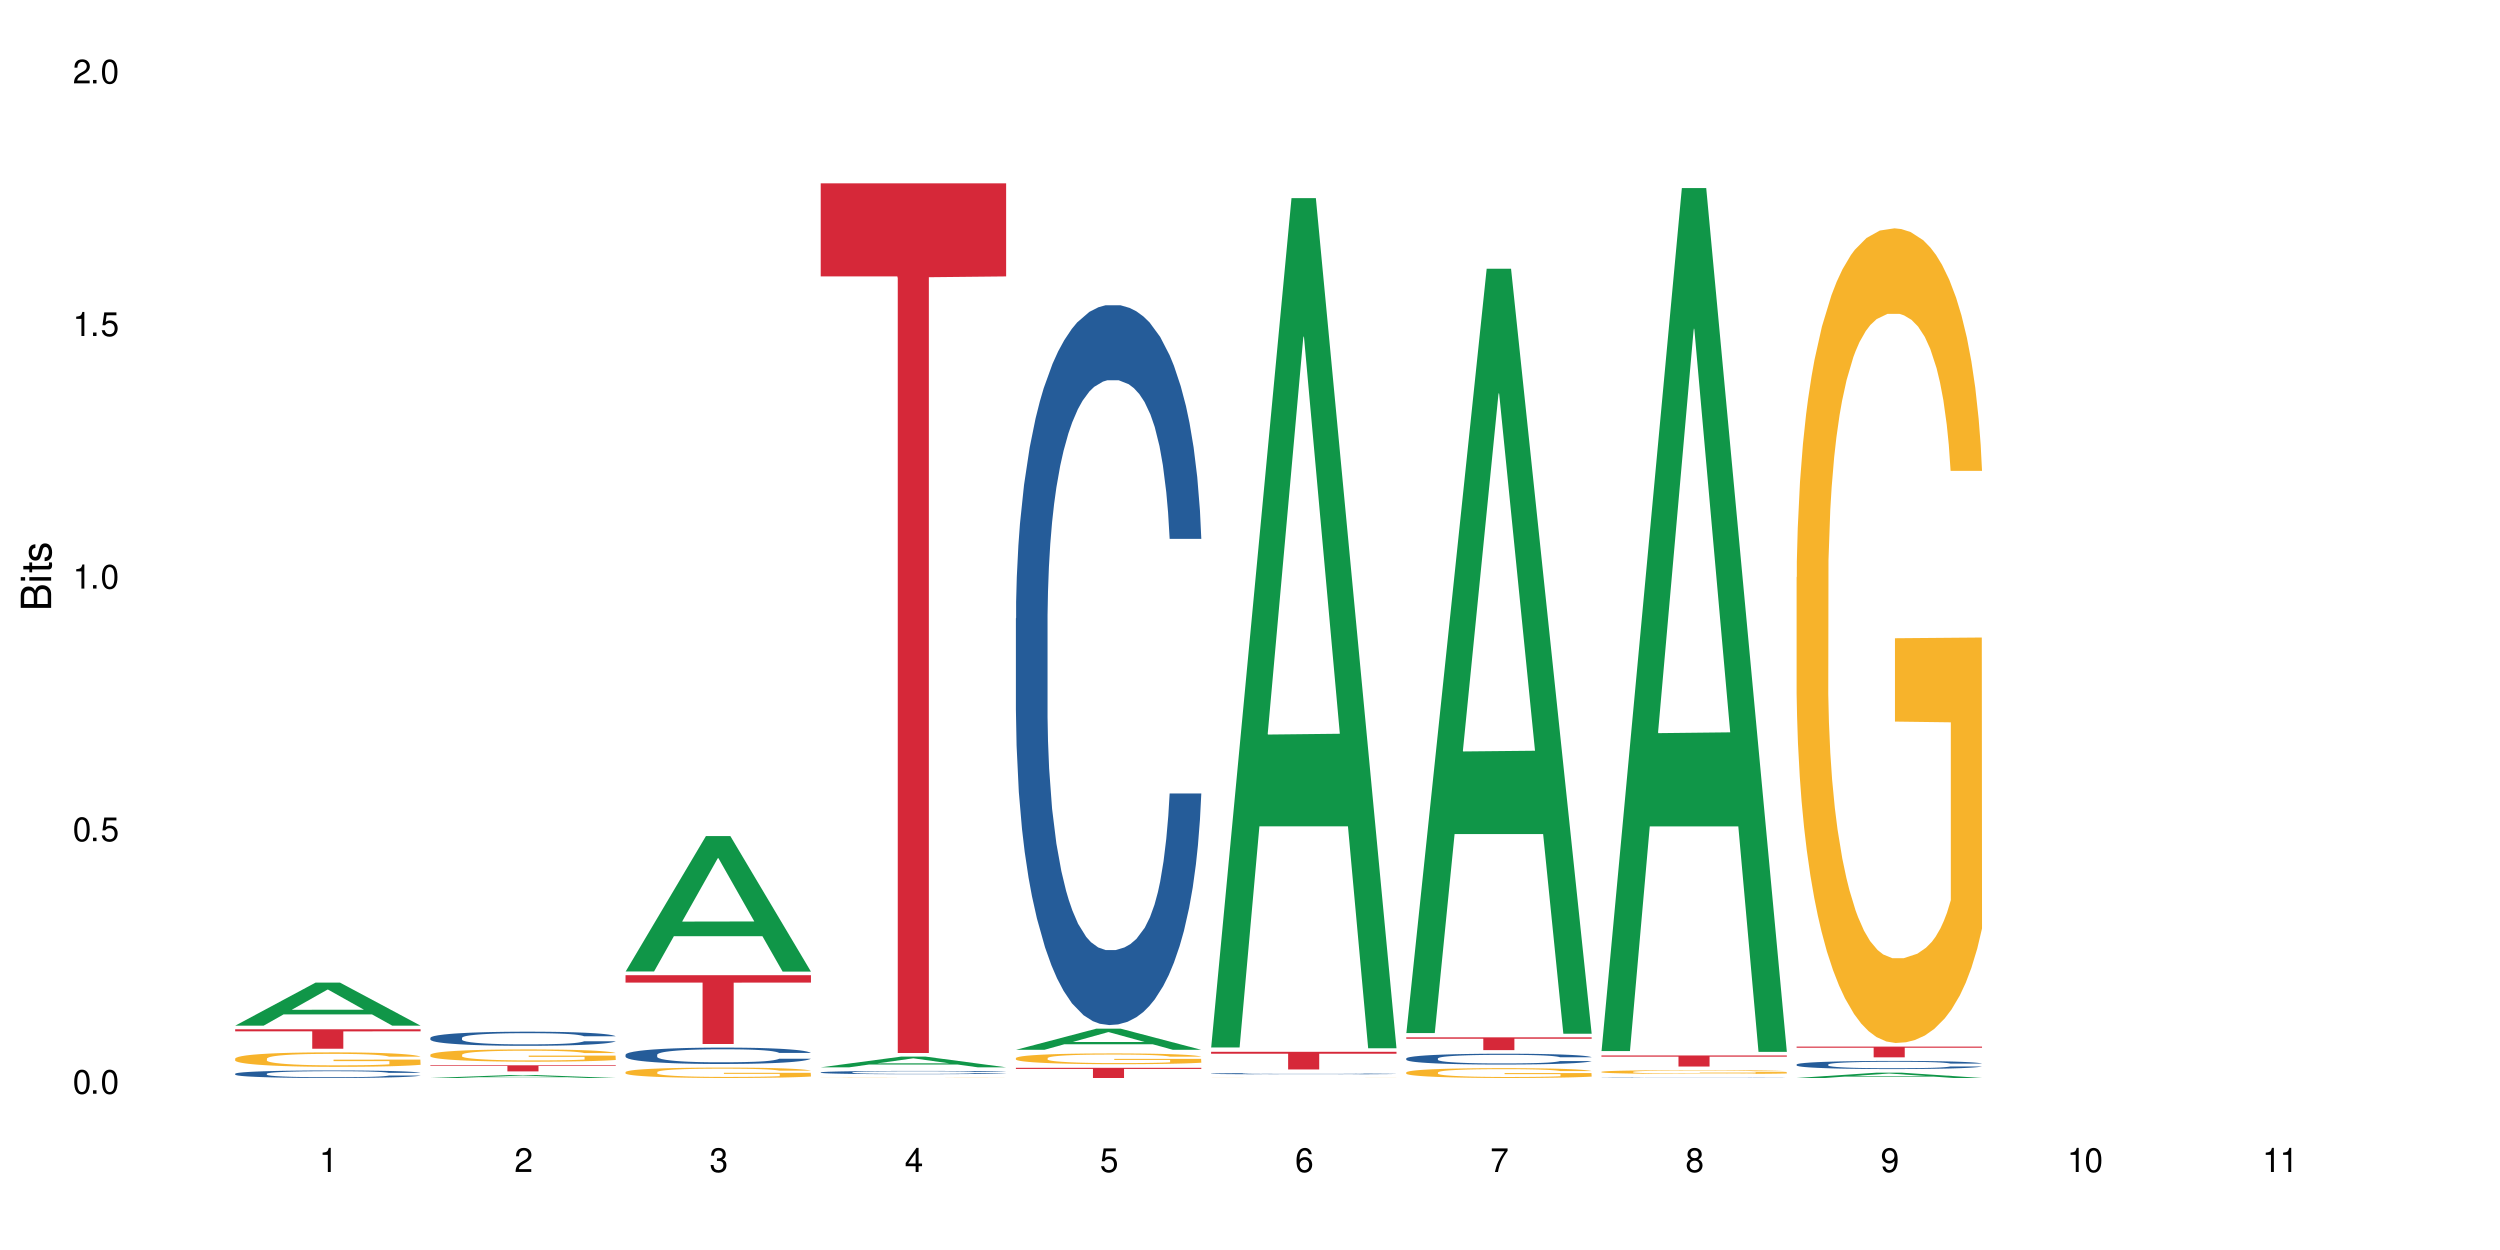
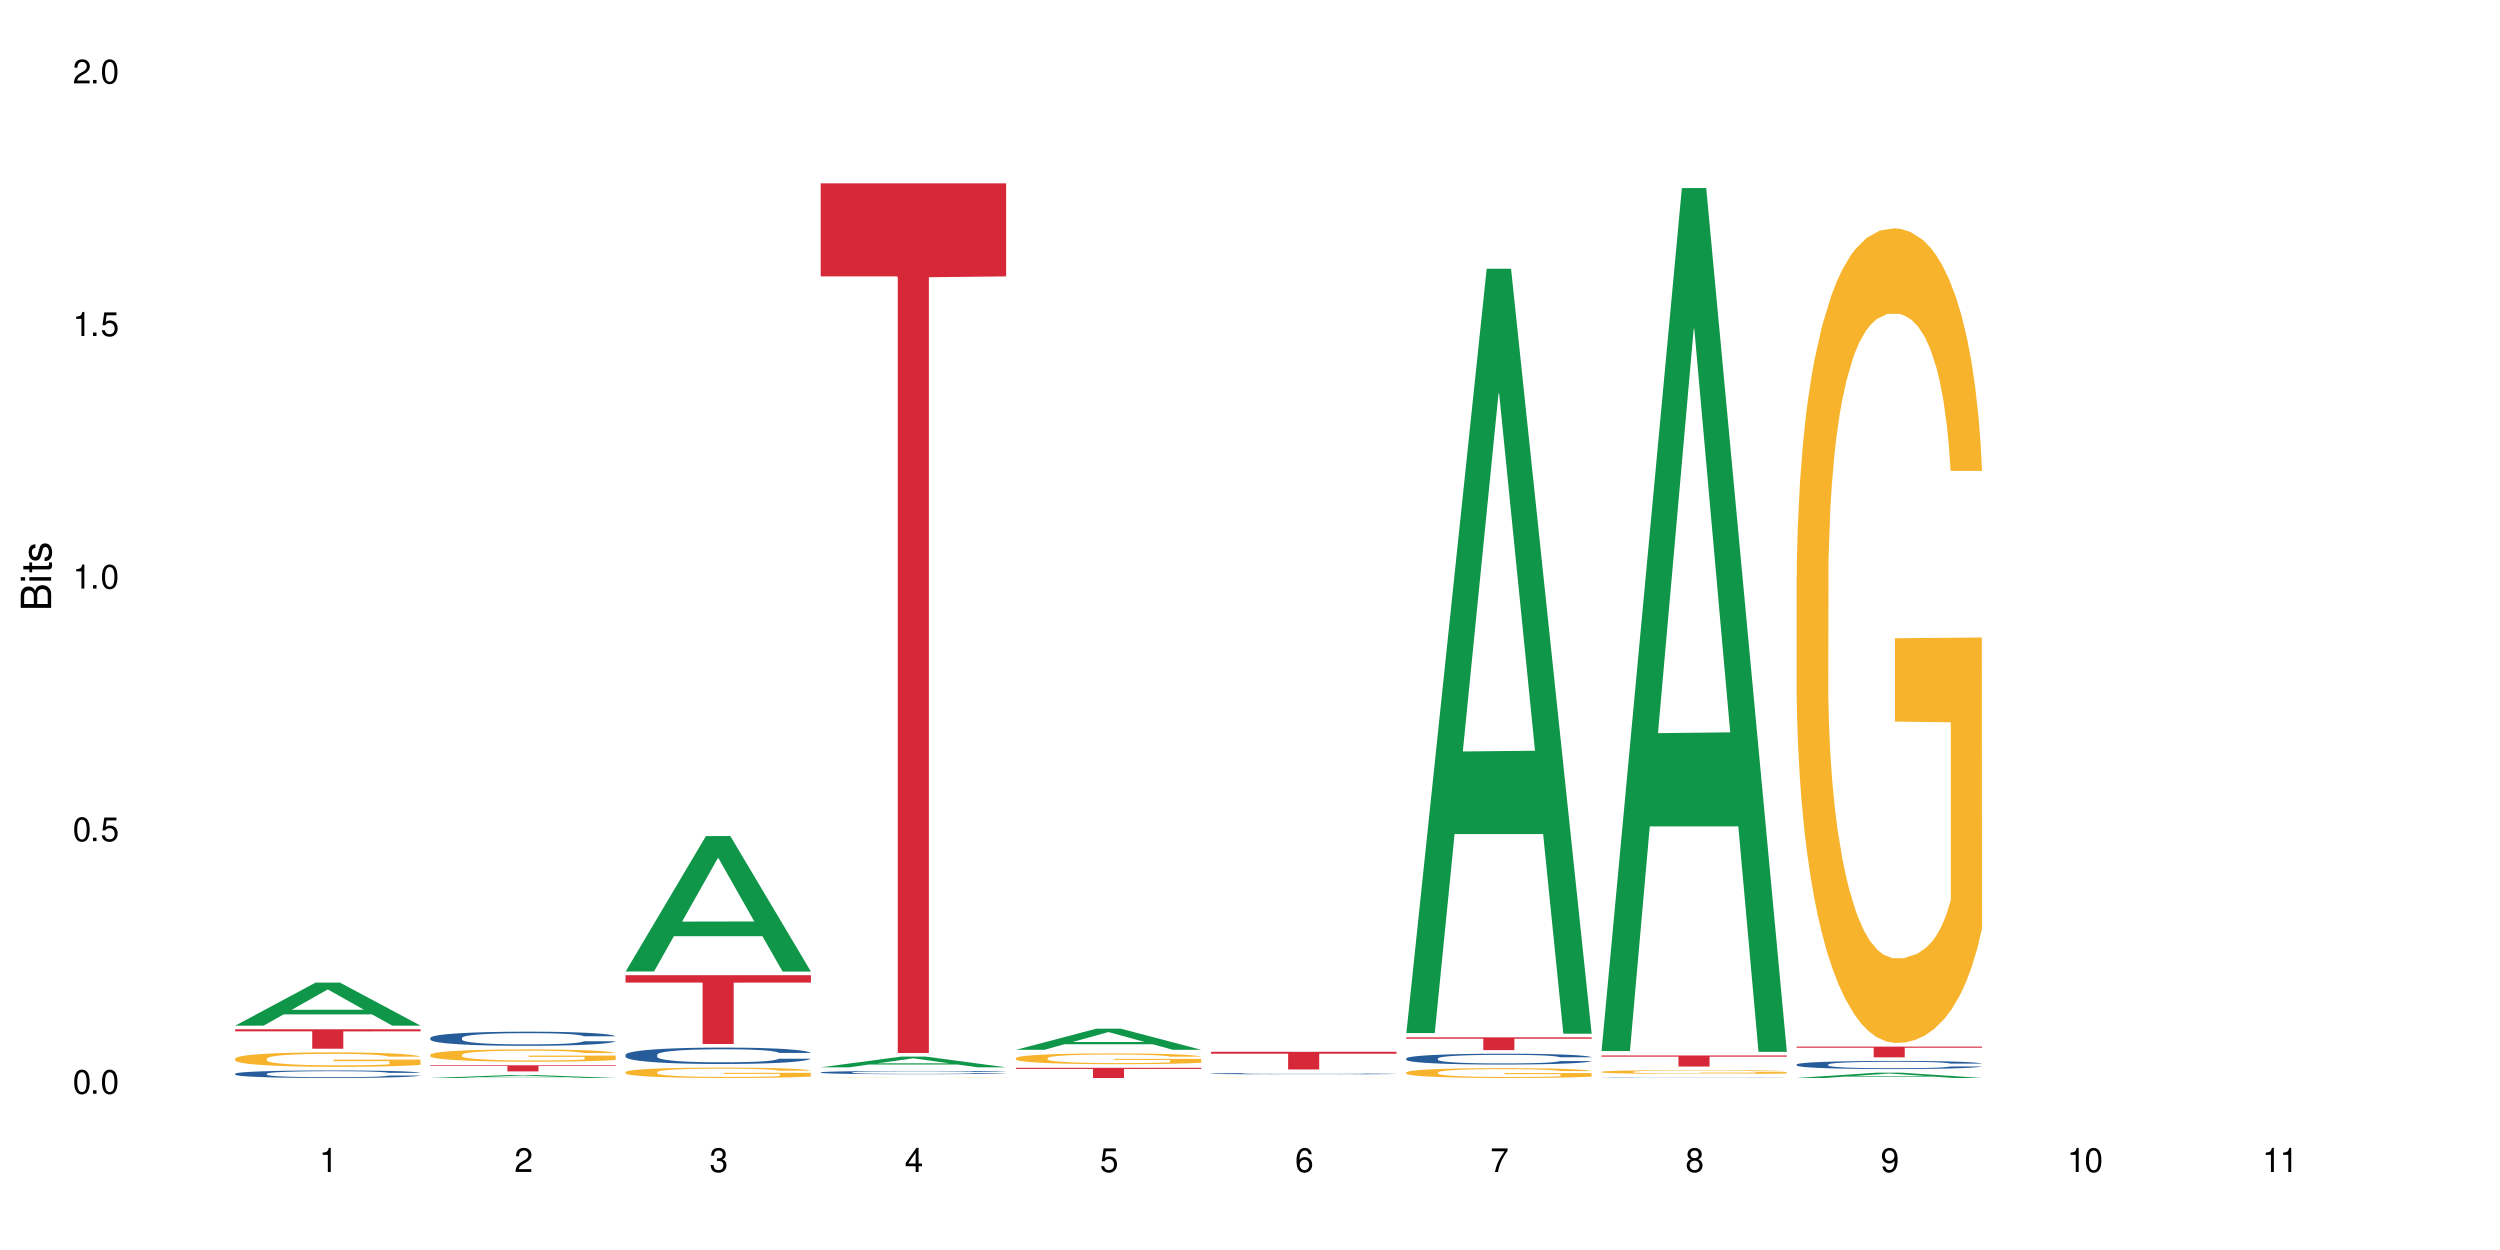
<svg xmlns="http://www.w3.org/2000/svg" xmlns:xlink="http://www.w3.org/1999/xlink" width="720" height="360" viewBox="0 0 720 360">
  <defs>
    <g>
      <g id="glyph-0-0">
</g>
      <g id="glyph-0-1">
        <path d="M 2.641 -6.938 C 2 -6.938 1.422 -6.656 1.078 -6.172 C 0.641 -5.562 0.406 -4.641 0.406 -3.359 C 0.406 -1.016 1.188 0.219 2.641 0.219 C 4.078 0.219 4.859 -1.016 4.859 -3.297 C 4.859 -4.641 4.656 -5.547 4.203 -6.172 C 3.844 -6.656 3.281 -6.938 2.641 -6.938 Z M 2.641 -6.188 C 3.547 -6.188 4 -5.25 4 -3.375 C 4 -1.406 3.562 -0.484 2.625 -0.484 C 1.734 -0.484 1.281 -1.438 1.281 -3.344 C 1.281 -5.25 1.734 -6.188 2.641 -6.188 Z M 2.641 -6.188 " />
      </g>
      <g id="glyph-0-2">
        <path d="M 1.828 -1 L 0.828 -1 L 0.828 0 L 1.828 0 Z M 1.828 -1 " />
      </g>
      <g id="glyph-0-3">
        <path d="M 4.562 -6.797 L 1.062 -6.797 L 0.547 -3.094 L 1.328 -3.094 C 1.719 -3.562 2.047 -3.734 2.578 -3.734 C 3.484 -3.734 4.062 -3.109 4.062 -2.094 C 4.062 -1.125 3.484 -0.531 2.578 -0.531 C 1.828 -0.531 1.375 -0.906 1.188 -1.672 L 0.328 -1.672 C 0.453 -1.109 0.547 -0.844 0.75 -0.594 C 1.125 -0.078 1.828 0.219 2.594 0.219 C 3.969 0.219 4.922 -0.781 4.922 -2.219 C 4.922 -3.562 4.031 -4.484 2.719 -4.484 C 2.25 -4.484 1.859 -4.359 1.469 -4.062 L 1.734 -5.969 L 4.562 -5.969 Z M 4.562 -6.797 " />
      </g>
      <g id="glyph-0-4">
        <path d="M 2.484 -4.938 L 2.484 0 L 3.328 0 L 3.328 -6.938 L 2.766 -6.938 C 2.469 -5.875 2.281 -5.734 0.984 -5.562 L 0.984 -4.938 Z M 2.484 -4.938 " />
      </g>
      <g id="glyph-0-5">
        <path d="M 4.859 -0.828 L 1.281 -0.828 C 1.359 -1.406 1.672 -1.781 2.5 -2.281 L 3.469 -2.828 C 4.406 -3.344 4.906 -4.062 4.906 -4.906 C 4.906 -5.484 4.672 -6.031 4.266 -6.406 C 3.859 -6.766 3.375 -6.938 2.719 -6.938 C 1.859 -6.938 1.219 -6.625 0.844 -6.031 C 0.609 -5.672 0.5 -5.234 0.484 -4.531 L 1.328 -4.531 C 1.359 -5.016 1.406 -5.281 1.531 -5.516 C 1.75 -5.938 2.188 -6.203 2.703 -6.203 C 3.469 -6.203 4.031 -5.641 4.031 -4.891 C 4.031 -4.344 3.719 -3.859 3.125 -3.516 L 2.234 -3 C 0.812 -2.172 0.406 -1.531 0.328 -0.016 L 4.859 -0.016 Z M 4.859 -0.828 " />
      </g>
      <g id="glyph-0-6">
        <path d="M 2.125 -3.188 L 2.578 -3.188 C 3.5 -3.188 3.984 -2.766 3.984 -1.922 C 3.984 -1.062 3.469 -0.531 2.594 -0.531 C 1.656 -0.531 1.203 -1 1.156 -2.016 L 0.312 -2.016 C 0.344 -1.453 0.438 -1.094 0.609 -0.781 C 0.953 -0.109 1.625 0.219 2.547 0.219 C 3.953 0.219 4.859 -0.625 4.859 -1.938 C 4.859 -2.828 4.516 -3.297 3.703 -3.594 C 4.344 -3.844 4.656 -4.328 4.656 -5.031 C 4.656 -6.219 3.875 -6.938 2.578 -6.938 C 1.203 -6.938 0.484 -6.172 0.453 -4.703 L 1.297 -4.703 C 1.312 -5.125 1.344 -5.359 1.453 -5.578 C 1.641 -5.969 2.062 -6.203 2.594 -6.203 C 3.344 -6.203 3.797 -5.75 3.797 -5 C 3.797 -4.516 3.609 -4.219 3.25 -4.047 C 3.016 -3.953 2.703 -3.922 2.125 -3.906 Z M 2.125 -3.188 " />
      </g>
      <g id="glyph-0-7">
        <path d="M 3.141 -1.672 L 3.141 0 L 3.984 0 L 3.984 -1.672 L 4.984 -1.672 L 4.984 -2.438 L 3.984 -2.438 L 3.984 -6.938 L 3.359 -6.938 L 0.266 -2.578 L 0.266 -1.672 Z M 3.141 -2.438 L 1 -2.438 L 3.141 -5.5 Z M 3.141 -2.438 " />
      </g>
      <g id="glyph-0-8">
        <path d="M 4.781 -5.125 C 4.609 -6.266 3.891 -6.938 2.844 -6.938 C 2.094 -6.938 1.422 -6.578 1.031 -5.953 C 0.594 -5.266 0.406 -4.422 0.406 -3.172 C 0.406 -2 0.578 -1.25 0.984 -0.641 C 1.359 -0.078 1.953 0.219 2.703 0.219 C 3.984 0.219 4.922 -0.75 4.922 -2.094 C 4.922 -3.375 4.062 -4.281 2.844 -4.281 C 2.172 -4.281 1.641 -4.031 1.281 -3.516 C 1.281 -5.234 1.828 -6.188 2.797 -6.188 C 3.391 -6.188 3.797 -5.797 3.938 -5.125 Z M 2.734 -3.531 C 3.547 -3.531 4.062 -2.953 4.062 -2.031 C 4.062 -1.156 3.484 -0.531 2.703 -0.531 C 1.922 -0.531 1.328 -1.188 1.328 -2.078 C 1.328 -2.938 1.906 -3.531 2.734 -3.531 Z M 2.734 -3.531 " />
      </g>
      <g id="glyph-0-9">
        <path d="M 4.984 -6.797 L 0.438 -6.797 L 0.438 -5.969 L 4.109 -5.969 C 2.5 -3.656 1.828 -2.234 1.328 0 L 2.219 0 C 2.594 -2.172 3.453 -4.047 4.984 -6.094 Z M 4.984 -6.797 " />
      </g>
      <g id="glyph-0-10">
        <path d="M 3.75 -3.656 C 4.469 -4.094 4.688 -4.438 4.688 -5.078 C 4.688 -6.172 3.844 -6.938 2.641 -6.938 C 1.438 -6.938 0.594 -6.172 0.594 -5.094 C 0.594 -4.438 0.812 -4.094 1.516 -3.656 C 0.734 -3.266 0.359 -2.703 0.359 -1.922 C 0.359 -0.656 1.281 0.219 2.641 0.219 C 3.984 0.219 4.922 -0.656 4.922 -1.922 C 4.922 -2.703 4.531 -3.266 3.75 -3.656 Z M 2.641 -6.188 C 3.359 -6.188 3.812 -5.75 3.812 -5.062 C 3.812 -4.406 3.344 -3.984 2.641 -3.984 C 1.922 -3.984 1.453 -4.406 1.453 -5.078 C 1.453 -5.75 1.922 -6.188 2.641 -6.188 Z M 2.641 -3.266 C 3.484 -3.266 4.062 -2.719 4.062 -1.906 C 4.062 -1.078 3.484 -0.531 2.625 -0.531 C 1.797 -0.531 1.219 -1.094 1.219 -1.906 C 1.219 -2.719 1.781 -3.266 2.641 -3.266 Z M 2.641 -3.266 " />
      </g>
      <g id="glyph-0-11">
        <path d="M 0.516 -1.578 C 0.672 -0.453 1.406 0.219 2.438 0.219 C 3.188 0.219 3.859 -0.141 4.266 -0.766 C 4.688 -1.453 4.891 -2.297 4.891 -3.547 C 4.891 -4.719 4.703 -5.453 4.312 -6.078 C 3.938 -6.641 3.344 -6.938 2.594 -6.938 C 1.297 -6.938 0.359 -5.969 0.359 -4.625 C 0.359 -3.344 1.234 -2.453 2.453 -2.453 C 3.094 -2.453 3.578 -2.672 4.016 -3.203 C 4 -1.484 3.469 -0.531 2.5 -0.531 C 1.906 -0.531 1.484 -0.906 1.359 -1.578 Z M 2.578 -6.203 C 3.375 -6.203 3.969 -5.531 3.969 -4.641 C 3.969 -3.797 3.391 -3.188 2.547 -3.188 C 1.734 -3.188 1.234 -3.766 1.234 -4.688 C 1.234 -5.562 1.797 -6.203 2.578 -6.203 Z M 2.578 -6.203 " />
      </g>
      <g id="glyph-1-0">
</g>
      <g id="glyph-1-1">
        <path d="M 0 -0.953 L 0 -4.891 C 0 -5.719 -0.234 -6.344 -0.734 -6.797 C -1.188 -7.234 -1.812 -7.469 -2.5 -7.469 C -3.547 -7.469 -4.188 -7 -4.625 -5.875 C -4.984 -6.688 -5.625 -7.094 -6.531 -7.094 C -7.172 -7.094 -7.734 -6.859 -8.141 -6.391 C -8.562 -5.922 -8.75 -5.344 -8.75 -4.5 L -8.75 -0.953 Z M -4.984 -2.062 L -7.766 -2.062 L -7.766 -4.219 C -7.766 -4.844 -7.688 -5.203 -7.453 -5.5 C -7.219 -5.812 -6.859 -5.969 -6.375 -5.969 C -5.891 -5.969 -5.531 -5.812 -5.297 -5.5 C -5.062 -5.203 -4.984 -4.844 -4.984 -4.219 Z M -0.984 -2.062 L -4 -2.062 L -4 -4.781 C -4 -5.766 -3.438 -6.359 -2.484 -6.359 C -1.547 -6.359 -0.984 -5.766 -0.984 -4.781 Z M -0.984 -2.062 " />
      </g>
      <g id="glyph-1-2">
        <path d="M -6.281 -1.797 L -6.281 -0.797 L 0 -0.797 L 0 -1.797 Z M -8.75 -1.797 L -8.75 -0.797 L -7.484 -0.797 L -7.484 -1.797 Z M -8.75 -1.797 " />
      </g>
      <g id="glyph-1-3">
        <path d="M -6.281 -3.047 L -6.281 -2.016 L -8.016 -2.016 L -8.016 -1.016 L -6.281 -1.016 L -6.281 -0.172 L -5.469 -0.172 L -5.469 -1.016 L -0.719 -1.016 C -0.078 -1.016 0.281 -1.453 0.281 -2.234 C 0.281 -2.5 0.25 -2.719 0.188 -3.047 L -0.641 -3.047 C -0.609 -2.906 -0.594 -2.766 -0.594 -2.562 C -0.594 -2.141 -0.719 -2.016 -1.156 -2.016 L -5.469 -2.016 L -5.469 -3.047 Z M -6.281 -3.047 " />
      </g>
      <g id="glyph-1-4">
        <path d="M -4.531 -5.25 C -5.766 -5.25 -6.469 -4.422 -6.469 -2.969 C -6.469 -1.516 -5.719 -0.562 -4.547 -0.562 C -3.562 -0.562 -3.094 -1.062 -2.734 -2.562 L -2.516 -3.484 C -2.344 -4.188 -2.094 -4.469 -1.641 -4.469 C -1.047 -4.469 -0.641 -3.875 -0.641 -3 C -0.641 -2.453 -0.797 -2 -1.062 -1.75 C -1.25 -1.594 -1.422 -1.531 -1.875 -1.469 L -1.875 -0.406 C -0.422 -0.453 0.281 -1.266 0.281 -2.922 C 0.281 -4.5 -0.5 -5.516 -1.719 -5.516 C -2.656 -5.516 -3.172 -4.984 -3.469 -3.734 L -3.703 -2.766 C -3.891 -1.953 -4.156 -1.609 -4.594 -1.609 C -5.188 -1.609 -5.547 -2.125 -5.547 -2.938 C -5.547 -3.75 -5.203 -4.172 -4.531 -4.203 Z M -4.531 -5.25 " />
      </g>
    </g>
  </defs>
  <rect x="-72" y="-36" width="864" height="432" fill="rgb(100%, 100%, 100%)" fill-opacity="1" />
  <path fill-rule="nonzero" fill="rgb(6.275%, 58.824%, 28.235%)" fill-opacity="1" d="M 67.73 295.383 L 67.789 295.371 L 90.895 282.984 L 97.91 282.984 L 121.133 295.395 L 112.973 295.395 L 107.152 292.156 L 81.652 292.156 L 75.945 295.383 L 67.73 295.383 L 84.105 290.816 L 104.816 290.805 L 94.488 285.012 L 94.375 285 L 94.262 285.035 L 84.047 290.805 L 84.105 290.816 Z M 67.73 295.383 " />
  <path fill-rule="nonzero" fill="rgb(14.51%, 36.078%, 60%)" fill-opacity="1" d="M 67.73 309.234 L 67.797 309.23 L 67.797 309.184 L 67.992 309.109 L 68.449 309.012 L 68.902 308.945 L 70.074 308.828 L 71.703 308.715 L 73.398 308.629 L 74.633 308.578 L 75.742 308.535 L 78.281 308.465 L 79.91 308.426 L 81.668 308.391 L 83.816 308.359 L 85.379 308.34 L 88.895 308.305 L 91.5 308.293 L 93.52 308.285 L 97.883 308.285 L 100.488 308.293 L 102.375 308.305 L 104.461 308.32 L 106.219 308.34 L 109.281 308.383 L 112.016 308.438 L 113.254 308.469 L 115.207 308.531 L 116.703 308.59 L 117.746 308.641 L 118.918 308.715 L 119.961 308.805 L 120.742 308.906 L 121.133 308.992 L 112.016 308.992 L 111.559 308.914 L 111.039 308.852 L 110.062 308.77 L 109.086 308.711 L 107.715 308.656 L 106.48 308.617 L 104.785 308.578 L 103.289 308.555 L 101.727 308.535 L 100.227 308.523 L 97.363 308.512 L 94.039 308.512 L 92.805 308.516 L 90.262 308.531 L 88.895 308.547 L 86.941 308.574 L 85.574 308.602 L 83.945 308.641 L 82.84 308.676 L 81.473 308.727 L 80.496 308.773 L 79.387 308.836 L 78.738 308.887 L 78.152 308.941 L 77.629 309.008 L 77.238 309.078 L 76.977 309.152 L 76.848 309.223 L 76.848 309.531 L 76.977 309.602 L 77.305 309.688 L 78.152 309.809 L 79.387 309.914 L 80.82 309.996 L 82.188 310.055 L 82.969 310.082 L 84.012 310.117 L 85.641 310.156 L 87.984 310.195 L 89.352 310.211 L 91.438 310.227 L 93.586 310.234 L 96.449 310.234 L 98.988 310.227 L 100.684 310.219 L 102.441 310.199 L 104.852 310.168 L 106.348 310.137 L 107.652 310.098 L 108.629 310.059 L 109.281 310.027 L 110.258 309.965 L 111.039 309.898 L 111.625 309.828 L 112.016 309.762 L 121.133 309.762 L 120.742 309.84 L 120.156 309.918 L 119.57 309.977 L 118.656 310.047 L 117.613 310.109 L 116.117 310.176 L 114.879 310.223 L 113.254 310.273 L 111.754 310.309 L 110.125 310.344 L 107.715 310.383 L 106.152 310.402 L 104.461 310.422 L 102.441 310.438 L 99.902 310.453 L 97.168 310.461 L 94.625 310.461 L 91.891 310.457 L 89.871 310.449 L 87.203 310.434 L 83.883 310.395 L 81.473 310.359 L 79.582 310.32 L 77.957 310.281 L 76.133 310.227 L 73.789 310.141 L 72.355 310.07 L 71.379 310.016 L 70.27 309.938 L 69.488 309.867 L 68.578 309.758 L 67.926 309.617 L 67.73 309.508 Z M 67.73 309.234 " />
  <path fill-rule="nonzero" fill="rgb(96.863%, 70.196%, 16.863%)" fill-opacity="1" d="M 67.73 304.863 L 67.797 304.859 L 67.797 304.785 L 68.055 304.613 L 68.707 304.375 L 69.555 304.184 L 70.465 304.031 L 71.051 303.949 L 72.027 303.836 L 72.875 303.75 L 75.023 303.578 L 77.762 303.418 L 79.258 303.352 L 80.949 303.285 L 83.359 303.215 L 84.469 303.188 L 87.855 303.125 L 91.695 303.09 L 95.93 303.078 L 97.883 303.082 L 100.555 303.094 L 104.199 303.137 L 106.285 303.176 L 107.91 303.215 L 109.605 303.262 L 111.688 303.34 L 113.645 303.43 L 115.207 303.523 L 116.77 303.637 L 118.07 303.758 L 119.18 303.891 L 120.156 304.051 L 120.742 304.188 L 121.133 304.32 L 112.078 304.32 L 111.559 304.188 L 110.973 304.082 L 109.996 303.957 L 109.02 303.867 L 108.043 303.793 L 106.219 303.695 L 104.656 303.633 L 102.703 303.578 L 100.812 303.547 L 98.664 303.523 L 97.363 303.516 L 93.91 303.516 L 90.785 303.543 L 88.961 303.57 L 87.66 303.602 L 85.836 303.66 L 84.727 303.707 L 84.078 303.734 L 82.125 303.855 L 80.82 303.961 L 80.105 304.035 L 79.191 304.148 L 78.543 304.25 L 77.824 304.402 L 77.434 304.52 L 76.914 304.777 L 76.848 305.465 L 77.043 305.609 L 77.434 305.766 L 77.957 305.902 L 78.738 306.047 L 79.52 306.156 L 80.887 306.305 L 82.059 306.406 L 82.969 306.469 L 84.727 306.574 L 85.445 306.605 L 87.137 306.676 L 88.895 306.73 L 91.047 306.773 L 92.672 306.797 L 95.277 306.816 L 98.598 306.816 L 102.508 306.793 L 104.98 306.766 L 106.676 306.734 L 107.781 306.707 L 109.148 306.664 L 110.125 306.625 L 111.039 306.586 L 112.145 306.52 L 112.145 305.609 L 96.059 305.605 L 96.059 305.176 L 121.066 305.172 L 121.133 306.664 L 119.766 306.766 L 118.07 306.867 L 116.441 306.941 L 114.75 307.008 L 112.34 307.082 L 110.387 307.125 L 107.391 307.18 L 104.656 307.215 L 101.789 307.238 L 99.25 307.246 L 96.254 307.25 L 93.586 307.246 L 90.719 307.223 L 88.441 307.191 L 86.355 307.152 L 84.273 307.102 L 81.668 307.023 L 79.973 306.957 L 78.215 306.879 L 76.457 306.781 L 74.895 306.68 L 73.852 306.602 L 72.812 306.508 L 71.703 306.395 L 70.66 306.266 L 69.879 306.145 L 69.164 306.012 L 68.645 305.887 L 68.121 305.715 L 67.859 305.578 L 67.73 305.461 Z M 67.73 304.863 " />
  <path fill-rule="nonzero" fill="rgb(83.922%, 15.686%, 22.353%)" fill-opacity="1" d="M 67.73 296.43 L 121.133 296.43 L 121.133 297.031 L 98.875 297.035 L 98.875 302.043 L 89.922 302.043 L 89.922 297.039 L 89.793 297.031 L 67.73 297.031 Z M 67.73 296.43 " />
  <path fill-rule="nonzero" fill="rgb(6.275%, 58.824%, 28.235%)" fill-opacity="1" d="M 123.941 310.461 L 124 310.461 L 147.105 309.598 L 154.125 309.598 L 177.344 310.461 L 169.184 310.461 L 163.367 310.234 L 137.863 310.234 L 132.156 310.461 L 123.941 310.461 L 140.316 310.145 L 161.027 310.141 L 150.699 309.738 L 150.473 309.738 L 140.258 310.141 L 140.316 310.145 Z M 123.941 310.461 " />
  <path fill-rule="nonzero" fill="rgb(14.51%, 36.078%, 60%)" fill-opacity="1" d="M 123.941 298.898 L 124.008 298.895 L 124.008 298.809 L 124.203 298.664 L 124.66 298.488 L 125.113 298.363 L 126.285 298.145 L 127.914 297.934 L 129.609 297.77 L 130.844 297.672 L 131.953 297.598 L 134.492 297.461 L 136.121 297.391 L 137.879 297.328 L 140.027 297.266 L 141.59 297.227 L 145.109 297.168 L 147.711 297.141 L 149.73 297.129 L 154.094 297.129 L 156.699 297.145 L 158.59 297.164 L 160.672 297.195 L 162.43 297.227 L 165.492 297.309 L 168.227 297.414 L 169.465 297.473 L 171.418 297.586 L 172.914 297.699 L 173.957 297.797 L 175.129 297.934 L 176.172 298.102 L 176.953 298.289 L 177.344 298.449 L 168.227 298.449 L 167.77 298.301 L 167.25 298.188 L 166.273 298.035 L 165.297 297.926 L 163.93 297.816 L 162.691 297.746 L 160.996 297.676 L 159.5 297.633 L 157.938 297.598 L 156.438 297.578 L 153.574 297.555 L 150.254 297.555 L 149.016 297.562 L 146.477 297.59 L 145.109 297.617 L 143.152 297.668 L 141.785 297.719 L 140.156 297.793 L 139.051 297.855 L 137.684 297.953 L 136.707 298.039 L 135.598 298.16 L 134.949 298.254 L 134.363 298.355 L 133.84 298.48 L 133.449 298.609 L 133.191 298.746 L 133.059 298.883 L 133.059 299.457 L 133.191 299.59 L 133.516 299.746 L 134.363 299.973 L 135.598 300.172 L 137.031 300.328 L 138.398 300.438 L 139.18 300.492 L 140.223 300.551 L 141.852 300.625 L 144.195 300.699 L 145.562 300.73 L 147.648 300.758 L 149.797 300.773 L 152.66 300.773 L 155.203 300.758 L 156.895 300.742 L 158.652 300.711 L 161.062 300.648 L 162.559 300.586 L 163.863 300.516 L 164.84 300.445 L 165.492 300.387 L 166.469 300.273 L 167.25 300.145 L 167.836 300.016 L 168.227 299.891 L 177.344 299.891 L 176.953 300.039 L 176.367 300.184 L 175.781 300.289 L 174.867 300.422 L 173.828 300.535 L 172.328 300.664 L 171.09 300.75 L 169.465 300.844 L 167.965 300.914 L 166.336 300.977 L 163.93 301.051 L 162.363 301.09 L 160.672 301.125 L 158.652 301.152 L 156.113 301.18 L 153.379 301.195 L 150.84 301.199 L 148.102 301.191 L 146.086 301.176 L 143.414 301.141 L 140.094 301.074 L 137.684 301.004 L 135.793 300.934 L 134.168 300.859 L 132.344 300.758 L 130 300.594 L 128.566 300.469 L 127.59 300.363 L 126.48 300.219 L 125.699 300.09 L 124.789 299.883 L 124.137 299.617 L 123.941 299.414 Z M 123.941 298.898 " />
  <path fill-rule="nonzero" fill="rgb(96.863%, 70.196%, 16.863%)" fill-opacity="1" d="M 123.941 303.75 L 124.008 303.746 L 124.008 303.68 L 124.27 303.535 L 124.918 303.336 L 125.766 303.168 L 126.676 303.039 L 127.266 302.973 L 128.242 302.875 L 129.086 302.805 L 131.234 302.66 L 133.973 302.523 L 135.469 302.465 L 137.164 302.41 L 139.57 302.348 L 140.68 302.324 L 144.066 302.273 L 147.906 302.242 L 152.141 302.23 L 154.094 302.234 L 156.766 302.25 L 160.41 302.285 L 162.496 302.316 L 164.125 302.348 L 165.816 302.391 L 167.902 302.457 L 169.855 302.531 L 171.418 302.609 L 172.98 302.707 L 174.281 302.812 L 175.391 302.926 L 176.367 303.059 L 176.953 303.172 L 177.344 303.285 L 168.293 303.285 L 167.77 303.172 L 167.184 303.086 L 166.207 302.98 L 165.23 302.902 L 164.254 302.84 L 162.43 302.758 L 160.867 302.703 L 158.914 302.66 L 157.023 302.629 L 154.875 302.609 L 153.574 302.605 L 150.121 302.605 L 146.996 302.625 L 145.172 302.652 L 143.871 302.68 L 142.047 302.727 L 140.941 302.766 L 140.289 302.793 L 138.336 302.891 L 137.031 302.98 L 136.316 303.043 L 135.402 303.141 L 134.754 303.227 L 134.035 303.355 L 133.645 303.453 L 133.125 303.676 L 133.059 304.254 L 133.254 304.379 L 133.645 304.512 L 134.168 304.629 L 134.949 304.75 L 135.73 304.844 L 137.098 304.969 L 138.27 305.055 L 139.18 305.109 L 140.941 305.195 L 141.656 305.227 L 143.348 305.285 L 145.109 305.328 L 147.258 305.367 L 148.883 305.387 L 151.488 305.402 L 154.812 305.402 L 158.719 305.383 L 161.191 305.359 L 162.887 305.332 L 163.992 305.309 L 165.359 305.273 L 166.336 305.242 L 167.25 305.207 L 168.355 305.152 L 168.355 304.379 L 152.27 304.375 L 152.27 304.012 L 177.277 304.012 L 177.344 305.273 L 175.977 305.359 L 174.281 305.445 L 172.656 305.508 L 170.961 305.566 L 168.551 305.625 L 166.598 305.664 L 163.602 305.711 L 160.867 305.738 L 158 305.758 L 155.461 305.77 L 152.465 305.773 L 149.797 305.766 L 146.93 305.746 L 144.652 305.719 L 142.566 305.688 L 140.484 305.645 L 137.879 305.578 L 136.188 305.523 L 134.426 305.453 L 132.668 305.375 L 131.105 305.285 L 130.062 305.219 L 129.023 305.141 L 127.914 305.043 L 126.871 304.934 L 126.09 304.836 L 125.375 304.723 L 124.855 304.613 L 124.332 304.469 L 124.074 304.352 L 123.941 304.254 Z M 123.941 303.75 " />
  <path fill-rule="nonzero" fill="rgb(83.922%, 15.686%, 22.353%)" fill-opacity="1" d="M 123.941 306.805 L 177.344 306.805 L 177.344 306.996 L 155.086 306.996 L 155.086 308.562 L 146.133 308.562 L 146.133 306.996 L 123.941 306.996 Z M 123.941 306.805 " />
  <path fill-rule="nonzero" fill="rgb(6.275%, 58.824%, 28.235%)" fill-opacity="1" d="M 180.152 279.789 L 180.211 279.75 L 203.316 240.781 L 210.336 240.781 L 233.555 279.824 L 225.395 279.824 L 219.578 269.633 L 194.074 269.633 L 188.371 279.789 L 180.152 279.789 L 196.527 265.418 L 217.238 265.379 L 206.91 247.16 L 206.797 247.121 L 206.684 247.234 L 196.473 265.379 L 196.527 265.418 Z M 180.152 279.789 " />
  <path fill-rule="nonzero" fill="rgb(14.51%, 36.078%, 60%)" fill-opacity="1" d="M 180.152 303.762 L 180.219 303.758 L 180.219 303.656 L 180.414 303.492 L 180.871 303.285 L 181.324 303.141 L 182.5 302.887 L 184.125 302.641 L 185.82 302.453 L 187.059 302.34 L 188.164 302.254 L 190.703 302.094 L 192.332 302.012 L 194.09 301.938 L 196.238 301.867 L 197.801 301.82 L 201.32 301.754 L 203.922 301.723 L 205.941 301.711 L 210.305 301.711 L 212.91 301.727 L 214.801 301.75 L 216.883 301.785 L 218.641 301.82 L 221.703 301.918 L 224.438 302.039 L 225.676 302.105 L 227.629 302.242 L 229.125 302.371 L 230.168 302.48 L 231.34 302.641 L 232.383 302.836 L 233.164 303.055 L 233.555 303.242 L 224.438 303.242 L 223.98 303.07 L 223.461 302.934 L 222.484 302.758 L 221.508 302.633 L 220.141 302.508 L 218.902 302.426 L 217.207 302.344 L 215.711 302.293 L 214.148 302.254 L 212.648 302.227 L 209.785 302.203 L 206.465 302.203 L 205.227 302.211 L 202.688 302.246 L 201.32 302.273 L 199.363 302.336 L 197.996 302.391 L 196.371 302.477 L 195.262 302.551 L 193.895 302.664 L 192.918 302.762 L 191.812 302.906 L 191.16 303.012 L 190.574 303.133 L 190.051 303.277 L 189.66 303.426 L 189.402 303.586 L 189.27 303.742 L 189.27 304.41 L 189.402 304.566 L 189.727 304.746 L 190.574 305.012 L 191.812 305.238 L 193.242 305.418 L 194.609 305.551 L 195.395 305.609 L 196.434 305.68 L 198.062 305.766 L 200.406 305.852 L 201.773 305.887 L 203.859 305.922 L 206.008 305.938 L 208.875 305.938 L 211.414 305.922 L 213.105 305.898 L 214.863 305.863 L 217.273 305.789 L 218.773 305.723 L 220.074 305.641 L 221.051 305.559 L 221.703 305.488 L 222.68 305.355 L 223.461 305.207 L 224.047 305.059 L 224.438 304.91 L 233.555 304.91 L 233.164 305.082 L 232.578 305.25 L 231.992 305.375 L 231.082 305.527 L 230.039 305.66 L 228.539 305.812 L 227.305 305.91 L 225.676 306.02 L 224.176 306.102 L 222.551 306.176 L 220.141 306.262 L 218.578 306.305 L 216.883 306.344 L 214.863 306.379 L 212.324 306.406 L 209.59 306.426 L 207.051 306.43 L 204.316 306.422 L 202.297 306.402 L 199.625 306.363 L 196.305 306.285 L 193.895 306.203 L 192.008 306.121 L 190.379 306.035 L 188.555 305.922 L 186.211 305.73 L 184.777 305.582 L 183.801 305.461 L 182.695 305.293 L 181.914 305.145 L 181 304.902 L 180.348 304.598 L 180.152 304.359 Z M 180.152 303.762 " />
  <path fill-rule="nonzero" fill="rgb(96.863%, 70.196%, 16.863%)" fill-opacity="1" d="M 180.152 308.746 L 180.219 308.746 L 180.219 308.691 L 180.48 308.566 L 181.129 308.398 L 181.977 308.258 L 182.891 308.148 L 183.477 308.09 L 184.453 308.008 L 185.297 307.949 L 187.449 307.824 L 190.184 307.711 L 191.68 307.66 L 193.375 307.613 L 195.785 307.562 L 196.891 307.543 L 200.277 307.5 L 204.121 307.473 L 208.352 307.465 L 210.305 307.465 L 212.977 307.477 L 216.621 307.508 L 218.707 307.535 L 220.336 307.562 L 222.027 307.598 L 224.113 307.652 L 226.066 307.719 L 227.629 307.785 L 229.191 307.867 L 230.492 307.953 L 231.602 308.051 L 232.578 308.164 L 233.164 308.262 L 233.555 308.355 L 224.504 308.355 L 223.98 308.262 L 223.395 308.188 L 222.418 308.098 L 221.441 308.031 L 220.465 307.98 L 218.641 307.906 L 217.078 307.863 L 215.125 307.824 L 213.238 307.801 L 211.086 307.785 L 209.785 307.777 L 206.332 307.777 L 203.207 307.797 L 201.383 307.82 L 200.082 307.84 L 198.258 307.883 L 197.152 307.914 L 196.5 307.938 L 194.547 308.023 L 193.242 308.098 L 192.527 308.152 L 191.617 308.234 L 190.965 308.309 L 190.246 308.418 L 189.855 308.5 L 189.336 308.684 L 189.27 309.176 L 189.465 309.281 L 189.855 309.395 L 190.379 309.492 L 191.16 309.598 L 191.941 309.676 L 193.309 309.781 L 194.48 309.855 L 195.395 309.898 L 197.152 309.973 L 197.867 310 L 199.562 310.047 L 201.32 310.086 L 203.469 310.121 L 205.098 310.137 L 207.699 310.148 L 211.023 310.148 L 214.93 310.133 L 217.402 310.109 L 219.098 310.09 L 220.203 310.07 L 221.57 310.039 L 222.551 310.012 L 223.461 309.984 L 224.566 309.938 L 224.566 309.281 L 208.484 309.277 L 208.484 308.973 L 233.488 308.969 L 233.555 310.039 L 232.188 310.113 L 230.492 310.184 L 228.867 310.238 L 227.172 310.285 L 224.762 310.34 L 222.809 310.371 L 219.812 310.41 L 217.078 310.434 L 214.215 310.449 L 211.672 310.457 L 208.68 310.461 L 206.008 310.457 L 203.141 310.441 L 200.863 310.418 L 198.777 310.391 L 196.695 310.355 L 194.09 310.297 L 192.398 310.25 L 190.641 310.191 L 188.879 310.125 L 187.316 310.051 L 186.277 309.992 L 185.234 309.926 L 184.125 309.844 L 183.086 309.754 L 182.305 309.668 L 181.586 309.57 L 181.066 309.48 L 180.543 309.359 L 180.285 309.258 L 180.152 309.176 Z M 180.152 308.746 " />
  <path fill-rule="nonzero" fill="rgb(83.922%, 15.686%, 22.353%)" fill-opacity="1" d="M 180.152 280.859 L 233.555 280.859 L 233.555 282.98 L 211.301 283 L 211.301 300.676 L 202.344 300.676 L 202.344 283.02 L 202.215 282.98 L 180.152 282.98 Z M 180.152 280.859 " />
  <path fill-rule="nonzero" fill="rgb(6.275%, 58.824%, 28.235%)" fill-opacity="1" d="M 236.367 307.387 L 236.422 307.383 L 259.527 304.301 L 266.547 304.301 L 289.766 307.391 L 281.609 307.391 L 275.789 306.586 L 250.285 306.586 L 244.582 307.387 L 236.367 307.387 L 252.738 306.25 L 273.449 306.246 L 263.121 304.805 L 263.008 304.805 L 262.895 304.812 L 252.684 306.246 L 252.738 306.25 Z M 236.367 307.387 " />
  <path fill-rule="nonzero" fill="rgb(14.51%, 36.078%, 60%)" fill-opacity="1" d="M 236.367 308.84 L 236.43 308.836 L 236.43 308.816 L 236.625 308.785 L 237.082 308.742 L 237.539 308.715 L 238.711 308.66 L 240.34 308.613 L 242.031 308.574 L 243.27 308.551 L 244.375 308.535 L 246.914 308.504 L 248.543 308.484 L 250.301 308.473 L 252.449 308.457 L 254.016 308.449 L 257.531 308.434 L 260.137 308.43 L 262.152 308.426 L 266.516 308.426 L 269.121 308.43 L 271.012 308.434 L 273.094 308.441 L 274.852 308.449 L 277.914 308.469 L 280.648 308.492 L 281.887 308.504 L 283.84 308.531 L 285.34 308.559 L 286.379 308.582 L 287.551 308.613 L 288.594 308.652 L 289.375 308.695 L 289.766 308.734 L 280.648 308.734 L 280.191 308.699 L 279.672 308.672 L 278.695 308.637 L 277.719 308.609 L 276.352 308.586 L 275.113 308.57 L 273.422 308.555 L 271.922 308.543 L 270.359 308.535 L 268.863 308.531 L 265.996 308.523 L 262.676 308.523 L 261.438 308.527 L 258.898 308.531 L 257.531 308.539 L 255.578 308.551 L 254.211 308.562 L 252.582 308.578 L 251.473 308.594 L 250.105 308.617 L 249.129 308.637 L 248.023 308.664 L 247.371 308.688 L 246.785 308.711 L 246.266 308.738 L 245.875 308.77 L 245.613 308.801 L 245.484 308.832 L 245.484 308.969 L 245.613 309 L 245.938 309.035 L 246.785 309.09 L 248.023 309.137 L 249.457 309.172 L 250.824 309.199 L 251.605 309.211 L 252.645 309.223 L 254.273 309.242 L 256.617 309.258 L 257.984 309.266 L 260.07 309.273 L 262.219 309.277 L 265.086 309.277 L 267.625 309.273 L 269.316 309.27 L 271.074 309.262 L 273.484 309.246 L 274.984 309.23 L 276.285 309.215 L 277.262 309.199 L 277.914 309.184 L 278.891 309.16 L 279.672 309.129 L 280.258 309.098 L 280.648 309.07 L 289.766 309.07 L 289.375 309.105 L 288.789 309.137 L 288.203 309.164 L 287.293 309.191 L 286.25 309.219 L 284.75 309.25 L 283.516 309.27 L 281.887 309.293 L 280.387 309.309 L 278.762 309.324 L 276.352 309.34 L 274.789 309.348 L 273.094 309.355 L 271.074 309.363 L 268.535 309.371 L 265.801 309.375 L 263.262 309.375 L 260.527 309.371 L 258.508 309.371 L 255.836 309.363 L 252.516 309.348 L 250.105 309.328 L 248.219 309.312 L 246.59 309.297 L 244.766 309.273 L 242.422 309.234 L 240.988 309.203 L 240.012 309.18 L 238.906 309.145 L 238.125 309.117 L 237.211 309.066 L 236.562 309.004 L 236.367 308.957 Z M 236.367 308.84 " />
  <path fill-rule="nonzero" fill="rgb(96.863%, 70.196%, 16.863%)" fill-opacity="1" d="M 236.367 310.434 L 236.43 310.43 L 236.691 310.43 L 237.344 310.426 L 238.188 310.422 L 239.688 310.422 L 240.664 310.418 L 241.512 310.418 L 243.66 310.414 L 247.891 310.414 L 249.586 310.41 L 278.238 310.41 L 280.324 310.414 L 283.84 310.414 L 285.402 310.418 L 287.812 310.418 L 288.789 310.422 L 289.375 310.422 L 289.766 310.426 L 280.715 310.426 L 280.191 310.422 L 278.629 310.422 L 277.652 310.418 L 273.289 310.418 L 271.336 310.414 L 256.293 310.414 L 254.469 310.418 L 250.758 310.418 L 249.457 310.422 L 247.828 310.422 L 247.176 310.426 L 246.07 310.426 L 245.547 310.43 L 245.484 310.438 L 245.68 310.441 L 246.07 310.441 L 246.59 310.445 L 247.371 310.445 L 248.152 310.449 L 250.691 310.449 L 251.605 310.453 L 257.531 310.453 L 259.68 310.457 L 273.617 310.457 L 275.309 310.453 L 280.781 310.453 L 280.781 310.441 L 264.695 310.441 L 264.695 310.438 L 289.699 310.438 L 289.766 310.453 L 288.398 310.457 L 283.383 310.457 L 280.977 310.461 L 252.906 310.461 L 250.301 310.457 L 245.094 310.457 L 243.527 310.453 L 241.445 310.453 L 240.34 310.449 L 238.516 310.449 L 237.797 310.445 L 237.277 310.445 L 236.758 310.441 L 236.496 310.441 L 236.367 310.438 Z M 236.367 310.434 " />
  <path fill-rule="nonzero" fill="rgb(83.922%, 15.686%, 22.353%)" fill-opacity="1" d="M 236.367 52.797 L 289.766 52.797 L 289.766 79.605 L 267.512 79.84 L 267.512 303.266 L 258.555 303.266 L 258.555 80.078 L 258.426 79.605 L 236.367 79.605 Z M 236.367 52.797 " />
  <path fill-rule="nonzero" fill="rgb(6.275%, 58.824%, 28.235%)" fill-opacity="1" d="M 292.578 302.344 L 292.633 302.34 L 315.738 296.258 L 322.758 296.258 L 345.977 302.352 L 337.82 302.352 L 332 300.758 L 306.496 300.758 L 300.793 302.344 L 292.578 302.344 L 308.949 300.102 L 329.66 300.098 L 319.336 297.254 L 319.219 297.246 L 319.105 297.266 L 308.895 300.098 L 308.949 300.102 Z M 292.578 302.344 " />
-   <path fill-rule="nonzero" fill="rgb(14.51%, 36.078%, 60%)" fill-opacity="1" d="M 292.578 178.117 L 292.641 177.93 L 292.641 173.383 L 292.836 166.18 L 293.293 157.086 L 293.75 150.832 L 294.922 139.652 L 296.551 128.852 L 298.242 120.512 L 299.48 115.586 L 300.586 111.797 L 303.125 104.785 L 304.754 101.188 L 306.512 97.965 L 308.664 94.742 L 310.227 92.848 L 313.742 89.816 L 316.348 88.488 L 318.367 87.922 L 322.73 87.922 L 325.332 88.68 L 327.223 89.625 L 329.305 91.145 L 331.066 92.848 L 334.125 97.016 L 336.859 102.324 L 338.098 105.355 L 340.051 111.23 L 341.551 116.914 L 342.59 121.84 L 343.762 128.852 L 344.805 137.379 L 345.586 147.043 L 345.977 155.191 L 336.859 155.191 L 336.406 147.609 L 335.883 141.734 L 334.906 133.969 L 333.93 128.473 L 332.562 122.977 L 331.324 119.375 L 329.633 115.777 L 328.133 113.504 L 326.57 111.797 L 325.074 110.66 L 322.207 109.523 L 318.887 109.523 L 317.648 109.902 L 315.109 111.418 L 313.742 112.746 L 311.789 115.398 L 310.422 117.859 L 308.793 121.652 L 307.684 124.871 L 306.316 129.797 L 305.34 134.156 L 304.234 140.41 L 303.582 145.148 L 302.996 150.453 L 302.477 156.707 L 302.086 163.34 L 301.824 170.348 L 301.695 177.172 L 301.695 206.543 L 301.824 213.363 L 302.148 221.32 L 302.996 232.879 L 304.234 242.922 L 305.668 250.883 L 307.035 256.566 L 307.816 259.219 L 308.859 262.25 L 310.484 266.043 L 312.832 269.832 L 314.199 271.348 L 316.281 272.863 L 318.43 273.621 L 321.297 273.621 L 323.836 272.863 L 325.527 271.914 L 327.289 270.398 L 329.695 267.18 L 331.195 264.145 L 332.496 260.547 L 333.473 256.945 L 334.125 253.914 L 335.102 248.039 L 335.883 241.598 L 336.469 234.965 L 336.859 228.523 L 345.977 228.523 L 345.586 236.102 L 345 243.492 L 344.414 248.988 L 343.504 255.621 L 342.461 261.492 L 340.965 268.125 L 339.727 272.484 L 338.098 277.223 L 336.602 280.82 L 334.973 284.043 L 332.562 287.832 L 331 289.727 L 329.305 291.434 L 327.289 292.949 L 324.746 294.273 L 322.012 295.031 L 319.473 295.223 L 316.738 294.844 L 314.719 294.086 L 312.047 292.379 L 308.727 288.969 L 306.316 285.367 L 304.43 281.77 L 302.801 277.98 L 300.977 272.863 L 298.633 264.523 L 297.199 258.082 L 296.223 252.777 L 295.117 245.387 L 294.336 238.754 L 293.422 228.145 L 292.773 214.691 L 292.578 204.27 Z M 292.578 178.117 " />
  <path fill-rule="nonzero" fill="rgb(96.863%, 70.196%, 16.863%)" fill-opacity="1" d="M 292.578 304.719 L 292.641 304.715 L 292.641 304.656 L 292.902 304.531 L 293.555 304.352 L 294.398 304.207 L 295.312 304.094 L 295.898 304.035 L 296.875 303.949 L 297.723 303.887 L 299.871 303.758 L 302.605 303.641 L 304.105 303.59 L 305.797 303.539 L 308.207 303.488 L 309.312 303.469 L 312.699 303.422 L 316.543 303.395 L 320.773 303.383 L 322.73 303.387 L 325.398 303.398 L 329.047 303.43 L 331.129 303.457 L 332.758 303.488 L 334.449 303.523 L 336.535 303.582 L 338.488 303.648 L 340.051 303.719 L 341.613 303.801 L 342.918 303.895 L 344.023 303.992 L 345 304.113 L 345.586 304.211 L 345.977 304.312 L 336.926 304.312 L 336.406 304.211 L 335.82 304.133 L 334.84 304.039 L 333.863 303.973 L 332.887 303.918 L 331.066 303.844 L 329.5 303.801 L 327.547 303.758 L 325.66 303.734 L 323.512 303.719 L 322.207 303.711 L 318.758 303.711 L 315.629 303.73 L 313.809 303.754 L 312.504 303.777 L 310.68 303.82 L 309.574 303.852 L 308.922 303.875 L 306.969 303.965 L 305.668 304.043 L 304.949 304.098 L 304.039 304.184 L 303.387 304.258 L 302.672 304.375 L 302.281 304.457 L 301.758 304.652 L 301.695 305.164 L 301.891 305.27 L 302.281 305.387 L 302.801 305.488 L 303.582 305.598 L 304.363 305.68 L 305.73 305.789 L 306.902 305.863 L 307.816 305.914 L 309.574 305.988 L 310.289 306.016 L 311.984 306.066 L 313.742 306.105 L 315.891 306.141 L 317.52 306.156 L 320.125 306.172 L 323.445 306.172 L 327.352 306.156 L 329.828 306.133 L 331.52 306.109 L 332.629 306.09 L 333.996 306.059 L 334.973 306.031 L 335.883 306 L 336.992 305.949 L 336.992 305.27 L 320.906 305.27 L 320.906 304.949 L 345.914 304.945 L 345.977 306.059 L 344.609 306.133 L 342.918 306.207 L 341.289 306.266 L 339.598 306.312 L 337.188 306.367 L 335.234 306.402 L 332.238 306.441 L 329.5 306.465 L 326.637 306.484 L 324.098 306.492 L 321.102 306.496 L 318.43 306.488 L 315.566 306.473 L 313.285 306.449 L 311.203 306.422 L 309.117 306.383 L 306.512 306.324 L 304.82 306.277 L 303.062 306.219 L 301.305 306.145 L 299.742 306.07 L 298.699 306.008 L 297.656 305.941 L 296.551 305.855 L 295.508 305.758 L 294.727 305.672 L 294.008 305.57 L 293.488 305.477 L 292.969 305.352 L 292.707 305.25 L 292.578 305.16 Z M 292.578 304.719 " />
  <path fill-rule="nonzero" fill="rgb(83.922%, 15.686%, 22.353%)" fill-opacity="1" d="M 292.578 307.531 L 345.977 307.531 L 345.977 307.844 L 323.723 307.848 L 323.723 310.461 L 314.77 310.461 L 314.77 307.848 L 314.637 307.844 L 292.578 307.844 Z M 292.578 307.531 " />
-   <path fill-rule="nonzero" fill="rgb(6.275%, 58.824%, 28.235%)" fill-opacity="1" d="M 348.789 301.664 L 348.844 301.434 L 371.953 57.07 L 378.969 57.07 L 402.188 301.891 L 394.031 301.891 L 388.211 237.984 L 362.711 237.984 L 357.004 301.664 L 348.789 301.664 L 365.164 211.551 L 385.871 211.32 L 375.547 97.07 L 375.434 96.84 L 375.316 97.527 L 365.105 211.32 L 365.164 211.551 Z M 348.789 301.664 " />
  <path fill-rule="nonzero" fill="rgb(14.51%, 36.078%, 60%)" fill-opacity="1" d="M 348.789 309.199 L 348.852 309.199 L 348.852 309.191 L 349.051 309.176 L 349.504 309.16 L 349.961 309.148 L 351.133 309.129 L 352.762 309.109 L 354.453 309.094 L 355.691 309.086 L 356.797 309.078 L 359.34 309.066 L 360.965 309.059 L 362.727 309.055 L 364.875 309.047 L 366.438 309.043 L 369.953 309.039 L 372.559 309.035 L 378.941 309.035 L 381.547 309.039 L 383.434 309.039 L 385.52 309.043 L 387.277 309.043 L 390.336 309.051 L 393.07 309.062 L 394.309 309.066 L 396.262 309.078 L 397.762 309.09 L 398.805 309.098 L 399.977 309.109 L 401.016 309.125 L 401.797 309.141 L 402.188 309.156 L 393.07 309.156 L 392.617 309.145 L 392.094 309.133 L 391.117 309.117 L 390.141 309.109 L 388.773 309.098 L 387.535 309.094 L 385.844 309.086 L 384.344 309.082 L 382.781 309.078 L 381.285 309.078 L 378.418 309.074 L 373.859 309.074 L 371.32 309.078 L 369.953 309.082 L 368 309.086 L 366.633 309.09 L 365.004 309.098 L 363.898 309.102 L 362.531 309.113 L 361.551 309.121 L 360.445 309.129 L 359.793 309.141 L 359.207 309.148 L 358.688 309.16 L 358.297 309.172 L 358.035 309.184 L 357.906 309.195 L 357.906 309.25 L 358.035 309.262 L 358.363 309.277 L 359.207 309.297 L 360.445 309.316 L 361.879 309.328 L 363.246 309.34 L 364.027 309.344 L 365.07 309.352 L 366.695 309.355 L 369.043 309.363 L 370.41 309.367 L 372.492 309.371 L 380.047 309.371 L 381.742 309.367 L 383.5 309.363 L 385.91 309.359 L 387.406 309.352 L 388.707 309.348 L 389.688 309.34 L 390.336 309.336 L 391.312 309.324 L 392.094 309.312 L 392.68 309.301 L 393.07 309.289 L 402.188 309.289 L 401.797 309.305 L 401.211 309.316 L 400.625 309.324 L 399.715 309.34 L 398.672 309.348 L 397.176 309.359 L 395.938 309.367 L 394.309 309.379 L 392.812 309.383 L 391.184 309.391 L 388.773 309.395 L 387.211 309.398 L 385.52 309.402 L 383.5 309.406 L 380.961 309.406 L 378.223 309.41 L 372.949 309.41 L 370.93 309.406 L 368.262 309.406 L 364.938 309.398 L 362.531 309.391 L 360.641 309.387 L 359.012 309.379 L 357.188 309.371 L 354.844 309.355 L 353.41 309.344 L 352.434 309.332 L 351.328 309.32 L 350.547 309.309 L 349.637 309.289 L 348.984 309.266 L 348.789 309.246 Z M 348.789 309.199 " />
  <path fill-rule="nonzero" fill="rgb(96.863%, 70.196%, 16.863%)" fill-opacity="1" d="M 348.789 310.453 L 348.852 310.453 L 349.113 310.449 L 353.086 310.449 L 353.934 310.445 L 399.129 310.445 L 400.234 310.449 L 402.188 310.449 L 390.078 310.449 L 389.098 310.445 L 365.133 310.445 L 363.18 310.449 L 358.492 310.449 L 357.969 310.453 L 357.906 310.453 L 358.102 310.453 L 358.492 310.457 L 366.5 310.457 L 368.195 310.461 L 390.207 310.461 L 391.184 310.457 L 393.203 310.457 L 393.203 310.453 L 377.117 310.453 L 402.125 310.453 L 402.188 310.461 L 355.953 310.461 L 354.91 310.457 L 349.18 310.457 L 348.918 310.453 Z M 348.789 310.453 " />
  <path fill-rule="nonzero" fill="rgb(83.922%, 15.686%, 22.353%)" fill-opacity="1" d="M 348.789 302.926 L 402.188 302.926 L 402.188 303.469 L 379.934 303.477 L 379.934 308 L 370.98 308 L 370.98 303.48 L 370.848 303.469 L 348.789 303.469 Z M 348.789 302.926 " />
  <path fill-rule="nonzero" fill="rgb(6.275%, 58.824%, 28.235%)" fill-opacity="1" d="M 405 297.516 L 405.059 297.309 L 428.164 77.395 L 435.18 77.395 L 458.402 297.723 L 450.242 297.723 L 444.422 240.207 L 418.922 240.207 L 413.215 297.516 L 405 297.516 L 421.375 216.418 L 442.082 216.211 L 431.758 113.391 L 431.645 113.184 L 431.527 113.805 L 421.316 216.211 L 421.375 216.418 Z M 405 297.516 " />
  <path fill-rule="nonzero" fill="rgb(14.51%, 36.078%, 60%)" fill-opacity="1" d="M 405 304.828 L 405.066 304.824 L 405.066 304.758 L 405.262 304.648 L 405.715 304.512 L 406.172 304.418 L 407.344 304.25 L 408.973 304.086 L 410.664 303.961 L 411.902 303.887 L 413.012 303.832 L 415.551 303.727 L 417.18 303.672 L 418.938 303.621 L 421.086 303.574 L 422.648 303.547 L 426.164 303.5 L 428.77 303.48 L 430.789 303.473 L 435.152 303.473 L 437.758 303.484 L 439.645 303.496 L 441.73 303.52 L 443.488 303.547 L 446.547 303.609 L 449.285 303.688 L 450.52 303.734 L 452.473 303.82 L 453.973 303.906 L 455.016 303.98 L 456.188 304.086 L 457.227 304.215 L 458.012 304.359 L 458.402 304.484 L 449.285 304.484 L 448.828 304.367 L 448.309 304.281 L 447.328 304.164 L 446.352 304.082 L 444.984 304 L 443.746 303.945 L 442.055 303.891 L 440.559 303.855 L 438.992 303.832 L 437.496 303.812 L 434.629 303.797 L 431.309 303.797 L 430.07 303.801 L 427.531 303.824 L 426.164 303.844 L 424.211 303.883 L 422.844 303.922 L 421.215 303.98 L 420.109 304.027 L 418.742 304.102 L 417.766 304.168 L 416.656 304.262 L 416.004 304.332 L 415.418 304.41 L 414.898 304.508 L 414.508 304.605 L 414.246 304.711 L 414.117 304.812 L 414.117 305.254 L 414.246 305.359 L 414.574 305.477 L 415.418 305.652 L 416.656 305.805 L 418.09 305.922 L 419.457 306.008 L 420.238 306.047 L 421.281 306.094 L 422.91 306.152 L 425.254 306.207 L 426.621 306.23 L 428.703 306.254 L 430.855 306.266 L 433.719 306.266 L 436.258 306.254 L 437.953 306.238 L 439.711 306.215 L 442.121 306.168 L 443.617 306.121 L 444.922 306.066 L 445.898 306.016 L 446.547 305.969 L 447.523 305.879 L 448.309 305.781 L 448.895 305.684 L 449.285 305.586 L 458.402 305.586 L 458.012 305.699 L 457.426 305.812 L 456.836 305.895 L 455.926 305.992 L 454.883 306.082 L 453.387 306.184 L 452.148 306.246 L 450.52 306.32 L 449.023 306.371 L 447.395 306.422 L 444.984 306.477 L 443.422 306.508 L 441.73 306.531 L 439.711 306.555 L 437.172 306.574 L 434.434 306.586 L 431.895 306.59 L 429.16 306.582 L 427.141 306.574 L 424.473 306.547 L 421.148 306.496 L 418.742 306.441 L 416.852 306.387 L 415.223 306.332 L 413.402 306.254 L 411.055 306.129 L 409.625 306.031 L 408.648 305.949 L 407.539 305.84 L 406.758 305.738 L 405.848 305.582 L 405.195 305.379 L 405 305.223 Z M 405 304.828 " />
  <path fill-rule="nonzero" fill="rgb(96.863%, 70.196%, 16.863%)" fill-opacity="1" d="M 405 308.84 L 405.066 308.836 L 405.066 308.785 L 405.324 308.668 L 405.977 308.508 L 406.824 308.375 L 407.734 308.273 L 408.32 308.219 L 409.297 308.141 L 410.145 308.082 L 412.293 307.965 L 415.027 307.859 L 416.527 307.812 L 418.219 307.766 L 420.629 307.719 L 421.738 307.699 L 425.121 307.656 L 428.965 307.633 L 433.199 307.625 L 435.152 307.625 L 437.82 307.637 L 441.469 307.664 L 443.551 307.691 L 445.18 307.719 L 446.875 307.75 L 448.957 307.805 L 450.91 307.867 L 452.473 307.926 L 454.039 308.004 L 455.34 308.09 L 456.445 308.18 L 457.426 308.289 L 458.012 308.379 L 458.402 308.469 L 449.348 308.469 L 448.828 308.379 L 448.242 308.309 L 447.266 308.223 L 446.289 308.16 L 445.312 308.113 L 443.488 308.043 L 441.926 308.004 L 439.973 307.965 L 438.082 307.941 L 435.934 307.926 L 434.629 307.922 L 431.18 307.922 L 428.055 307.941 L 426.23 307.961 L 424.926 307.98 L 423.105 308.02 L 421.996 308.051 L 421.348 308.074 L 419.391 308.152 L 418.09 308.227 L 417.375 308.273 L 416.461 308.352 L 415.809 308.422 L 415.094 308.527 L 414.703 308.605 L 414.184 308.781 L 414.117 309.246 L 414.312 309.344 L 414.703 309.449 L 415.223 309.543 L 416.004 309.645 L 416.785 309.719 L 418.156 309.82 L 419.328 309.887 L 420.238 309.93 L 421.996 310 L 422.715 310.023 L 424.406 310.07 L 426.164 310.105 L 428.312 310.137 L 429.941 310.152 L 432.547 310.168 L 435.867 310.168 L 439.777 310.152 L 442.25 310.129 L 443.945 310.109 L 445.051 310.09 L 446.418 310.062 L 447.395 310.035 L 448.309 310.008 L 449.414 309.965 L 449.414 309.344 L 433.328 309.344 L 433.328 309.051 L 458.336 309.051 L 458.402 310.062 L 457.031 310.133 L 455.34 310.199 L 453.711 310.25 L 452.02 310.297 L 449.609 310.344 L 447.656 310.375 L 444.66 310.414 L 441.926 310.438 L 439.059 310.449 L 436.52 310.457 L 433.523 310.461 L 430.855 310.457 L 427.988 310.441 L 425.707 310.422 L 423.625 310.395 L 421.543 310.359 L 418.938 310.305 L 417.242 310.262 L 415.484 310.207 L 413.727 310.145 L 412.164 310.074 L 411.121 310.02 L 410.078 309.957 L 408.973 309.879 L 407.93 309.789 L 407.148 309.711 L 406.434 309.621 L 405.91 309.535 L 405.391 309.418 L 405.129 309.324 L 405 309.242 Z M 405 308.84 " />
  <path fill-rule="nonzero" fill="rgb(83.922%, 15.686%, 22.353%)" fill-opacity="1" d="M 405 298.758 L 458.402 298.758 L 458.402 299.148 L 436.145 299.152 L 436.145 302.438 L 427.191 302.438 L 427.191 299.156 L 427.062 299.148 L 405 299.148 Z M 405 298.758 " />
  <path fill-rule="nonzero" fill="rgb(6.275%, 58.824%, 28.235%)" fill-opacity="1" d="M 461.211 302.711 L 461.27 302.477 L 484.375 54.172 L 491.391 54.172 L 514.613 302.945 L 506.453 302.945 L 500.633 238.008 L 475.133 238.008 L 469.426 302.711 L 461.211 302.711 L 477.586 211.145 L 498.297 210.91 L 487.969 94.816 L 487.855 94.582 L 487.742 95.281 L 477.527 210.91 L 477.586 211.145 Z M 461.211 302.711 " />
  <path fill-rule="nonzero" fill="rgb(14.51%, 36.078%, 60%)" fill-opacity="1" d="M 461.211 310.398 L 461.277 310.395 L 461.473 310.391 L 461.926 310.387 L 462.383 310.383 L 463.555 310.375 L 465.184 310.371 L 466.879 310.363 L 468.113 310.363 L 469.223 310.359 L 471.762 310.355 L 473.391 310.355 L 475.148 310.352 L 477.297 310.352 L 478.859 310.348 L 499.699 310.348 L 502.762 310.352 L 505.496 310.355 L 506.73 310.355 L 508.688 310.359 L 510.184 310.363 L 511.227 310.367 L 512.398 310.371 L 513.441 310.375 L 514.223 310.379 L 514.613 310.383 L 505.496 310.383 L 505.039 310.379 L 504.52 310.375 L 503.543 310.371 L 502.562 310.367 L 501.195 310.367 L 499.961 310.363 L 498.266 310.363 L 496.77 310.359 L 482.375 310.359 L 480.422 310.363 L 477.426 310.363 L 476.32 310.367 L 474.953 310.371 L 473.977 310.371 L 472.867 310.375 L 472.219 310.379 L 471.633 310.383 L 471.109 310.383 L 470.719 310.387 L 470.457 310.391 L 470.328 310.395 L 470.328 310.414 L 470.457 310.418 L 470.785 310.422 L 471.633 310.426 L 472.867 310.434 L 474.301 310.438 L 475.668 310.441 L 477.492 310.441 L 479.121 310.445 L 481.465 310.449 L 495.922 310.449 L 498.332 310.445 L 499.828 310.445 L 501.133 310.441 L 502.109 310.441 L 502.762 310.438 L 503.738 310.434 L 504.52 310.434 L 505.105 310.43 L 505.496 310.426 L 514.613 310.426 L 514.223 310.43 L 513.051 310.438 L 512.137 310.441 L 511.094 310.441 L 509.598 310.445 L 508.359 310.449 L 506.73 310.453 L 505.234 310.453 L 503.605 310.457 L 499.633 310.457 L 497.941 310.461 L 480.684 310.461 L 477.363 310.457 L 474.953 310.457 L 473.062 310.453 L 471.438 310.453 L 469.613 310.449 L 467.27 310.445 L 465.836 310.441 L 464.859 310.438 L 463.75 310.434 L 462.969 310.43 L 462.059 310.426 L 461.406 310.418 L 461.211 310.41 Z M 461.211 310.398 " />
  <path fill-rule="nonzero" fill="rgb(96.863%, 70.196%, 16.863%)" fill-opacity="1" d="M 461.211 308.676 L 461.277 308.676 L 461.277 308.656 L 461.535 308.609 L 462.188 308.547 L 463.035 308.496 L 463.945 308.453 L 464.531 308.434 L 465.508 308.402 L 466.355 308.379 L 468.504 308.336 L 471.242 308.293 L 472.738 308.273 L 474.43 308.258 L 476.84 308.238 L 477.949 308.23 L 481.336 308.215 L 485.176 308.203 L 491.363 308.203 L 494.035 308.207 L 497.68 308.219 L 499.766 308.227 L 501.391 308.238 L 503.086 308.25 L 505.168 308.27 L 507.125 308.297 L 508.688 308.32 L 510.25 308.352 L 511.551 308.383 L 512.66 308.418 L 513.637 308.461 L 514.223 308.496 L 514.613 308.531 L 505.559 308.531 L 505.039 308.496 L 504.453 308.469 L 503.477 308.434 L 502.5 308.41 L 501.523 308.391 L 499.699 308.367 L 498.137 308.348 L 496.184 308.336 L 494.293 308.324 L 492.145 308.32 L 490.844 308.316 L 487.391 308.316 L 484.266 308.324 L 482.441 308.332 L 481.141 308.34 L 479.316 308.355 L 478.207 308.367 L 477.559 308.375 L 475.602 308.406 L 474.301 308.438 L 473.586 308.457 L 472.672 308.484 L 472.023 308.512 L 471.305 308.555 L 470.914 308.586 L 470.395 308.652 L 470.328 308.836 L 470.523 308.875 L 470.914 308.918 L 471.438 308.953 L 472.219 308.992 L 473 309.02 L 474.367 309.059 L 475.539 309.086 L 476.449 309.105 L 478.207 309.133 L 478.926 309.141 L 480.617 309.16 L 482.375 309.172 L 484.523 309.184 L 486.152 309.191 L 488.758 309.195 L 492.078 309.195 L 495.988 309.191 L 498.461 309.184 L 500.156 309.172 L 501.262 309.168 L 502.629 309.156 L 503.605 309.145 L 504.52 309.133 L 505.625 309.117 L 505.625 308.875 L 489.539 308.875 L 489.539 308.762 L 514.547 308.758 L 514.613 309.156 L 513.246 309.184 L 511.551 309.211 L 509.922 309.23 L 508.23 309.246 L 505.82 309.266 L 503.867 309.277 L 500.871 309.293 L 498.137 309.301 L 495.27 309.309 L 492.73 309.312 L 489.734 309.312 L 487.066 309.309 L 484.199 309.305 L 481.922 309.297 L 479.836 309.285 L 477.754 309.273 L 475.148 309.25 L 473.453 309.234 L 469.938 309.188 L 468.375 309.16 L 466.289 309.113 L 465.184 309.082 L 464.141 309.051 L 463.359 309.02 L 462.645 308.98 L 462.121 308.949 L 461.602 308.902 L 461.34 308.867 L 461.211 308.836 Z M 461.211 308.676 " />
  <path fill-rule="nonzero" fill="rgb(83.922%, 15.686%, 22.353%)" fill-opacity="1" d="M 461.211 303.98 L 514.613 303.98 L 514.613 304.32 L 492.355 304.324 L 492.355 307.168 L 483.402 307.168 L 483.402 304.328 L 483.273 304.32 L 461.211 304.32 Z M 461.211 303.98 " />
  <path fill-rule="nonzero" fill="rgb(6.275%, 58.824%, 28.235%)" fill-opacity="1" d="M 517.422 310.461 L 517.48 310.457 L 540.586 308.922 L 547.602 308.922 L 570.824 310.461 L 562.664 310.461 L 556.848 310.059 L 531.344 310.059 L 525.637 310.461 L 517.422 310.461 L 533.797 309.895 L 554.508 309.891 L 544.18 309.176 L 544.066 309.172 L 543.953 309.176 L 533.738 309.891 L 533.797 309.895 Z M 517.422 310.461 " />
  <path fill-rule="nonzero" fill="rgb(14.51%, 36.078%, 60%)" fill-opacity="1" d="M 517.422 306.566 L 517.488 306.562 L 517.488 306.512 L 517.684 306.43 L 518.141 306.328 L 518.594 306.258 L 519.766 306.133 L 521.395 306.008 L 523.09 305.914 L 524.324 305.859 L 525.434 305.816 L 527.973 305.738 L 529.602 305.695 L 531.359 305.66 L 533.508 305.625 L 535.07 305.602 L 538.586 305.566 L 541.191 305.555 L 543.211 305.547 L 547.574 305.547 L 550.18 305.555 L 552.066 305.566 L 554.152 305.582 L 555.91 305.602 L 558.973 305.648 L 561.707 305.711 L 562.945 305.742 L 564.898 305.809 L 566.395 305.875 L 567.438 305.93 L 568.609 306.008 L 569.652 306.105 L 570.434 306.215 L 570.824 306.309 L 561.707 306.309 L 561.25 306.223 L 560.73 306.156 L 559.754 306.066 L 558.777 306.004 L 557.41 305.941 L 556.172 305.902 L 554.477 305.863 L 552.98 305.836 L 551.418 305.816 L 549.918 305.805 L 547.055 305.789 L 543.734 305.789 L 542.496 305.797 L 539.957 305.812 L 538.586 305.828 L 536.633 305.855 L 535.266 305.887 L 533.637 305.93 L 532.531 305.965 L 531.164 306.02 L 530.188 306.07 L 529.078 306.141 L 528.43 306.191 L 527.844 306.254 L 527.32 306.324 L 526.93 306.398 L 526.672 306.477 L 526.539 306.555 L 526.539 306.887 L 526.672 306.965 L 526.996 307.055 L 527.844 307.184 L 529.078 307.297 L 530.512 307.387 L 531.879 307.453 L 532.66 307.48 L 533.703 307.516 L 535.332 307.559 L 537.676 307.602 L 539.043 307.617 L 541.129 307.637 L 543.277 307.645 L 546.141 307.645 L 548.684 307.637 L 550.375 307.625 L 552.133 307.609 L 554.543 307.57 L 556.039 307.539 L 557.344 307.496 L 558.32 307.457 L 558.973 307.422 L 559.949 307.355 L 560.73 307.281 L 561.316 307.207 L 561.707 307.137 L 570.824 307.137 L 570.434 307.219 L 569.848 307.305 L 569.262 307.367 L 568.348 307.441 L 567.309 307.508 L 565.809 307.582 L 564.57 307.633 L 562.945 307.684 L 561.445 307.727 L 559.816 307.762 L 557.41 307.805 L 555.844 307.828 L 554.152 307.844 L 552.133 307.863 L 549.594 307.879 L 546.859 307.887 L 544.32 307.887 L 541.582 307.883 L 539.566 307.875 L 536.895 307.855 L 533.574 307.816 L 531.164 307.777 L 529.273 307.738 L 527.648 307.695 L 525.824 307.637 L 523.48 307.543 L 522.047 307.469 L 521.07 307.41 L 519.961 307.324 L 519.18 307.25 L 518.27 307.129 L 517.617 306.98 L 517.422 306.859 Z M 517.422 306.566 " />
  <path fill-rule="nonzero" fill="rgb(96.863%, 70.196%, 16.863%)" fill-opacity="1" d="M 517.422 166.246 L 517.488 166.031 L 517.488 161.746 L 517.75 152.105 L 518.398 138.82 L 519.246 127.891 L 520.156 119.32 L 520.742 114.82 L 521.723 108.395 L 522.566 103.68 L 524.715 94.039 L 527.453 85.039 L 528.949 81.18 L 530.645 77.539 L 533.051 73.469 L 534.16 71.969 L 537.547 68.539 L 541.387 66.395 L 545.621 65.754 L 547.574 65.969 L 550.246 66.824 L 553.891 69.18 L 555.977 71.324 L 557.605 73.469 L 559.297 76.254 L 561.379 80.539 L 563.336 85.68 L 564.898 90.824 L 566.461 97.25 L 567.762 104.109 L 568.871 111.609 L 569.848 120.605 L 570.434 128.105 L 570.824 135.605 L 561.773 135.605 L 561.25 128.105 L 560.664 122.32 L 559.688 115.25 L 558.711 110.109 L 557.734 106.035 L 555.91 100.465 L 554.348 97.035 L 552.395 94.039 L 550.504 92.109 L 548.355 90.824 L 547.055 90.395 L 543.602 90.395 L 540.477 91.895 L 538.652 93.609 L 537.352 95.324 L 535.527 98.535 L 534.418 101.109 L 533.77 102.824 L 531.816 109.465 L 530.512 115.465 L 529.797 119.535 L 528.883 125.965 L 528.234 131.75 L 527.516 140.32 L 527.125 146.75 L 526.605 161.32 L 526.539 199.887 L 526.734 208.031 L 527.125 216.816 L 527.648 224.531 L 528.43 232.672 L 529.211 238.887 L 530.578 247.242 L 531.75 252.812 L 532.66 256.457 L 534.418 262.242 L 535.137 264.168 L 536.828 268.027 L 538.586 271.027 L 540.738 273.598 L 542.363 274.883 L 544.969 275.953 L 548.293 275.953 L 552.199 274.668 L 554.672 272.957 L 556.367 271.242 L 557.473 269.742 L 558.84 267.383 L 559.816 265.242 L 560.73 262.883 L 561.836 259.242 L 561.836 208.031 L 545.75 207.816 L 545.75 183.816 L 570.758 183.602 L 570.824 267.383 L 569.457 273.168 L 567.762 278.742 L 566.137 283.027 L 564.441 286.668 L 562.031 290.738 L 560.078 293.312 L 557.082 296.312 L 554.348 298.238 L 551.48 299.523 L 548.941 300.168 L 545.945 300.383 L 543.277 299.953 L 540.41 298.668 L 538.133 296.953 L 536.047 294.812 L 533.965 292.023 L 531.359 287.527 L 529.664 283.883 L 527.906 279.383 L 526.148 274.027 L 524.586 268.242 L 523.543 263.742 L 522.504 258.598 L 521.395 252.172 L 520.352 244.887 L 519.57 238.242 L 518.855 230.742 L 518.336 223.672 L 517.812 214.031 L 517.555 206.316 L 517.422 199.672 Z M 517.422 166.246 " />
  <path fill-rule="nonzero" fill="rgb(83.922%, 15.686%, 22.353%)" fill-opacity="1" d="M 517.422 301.418 L 570.824 301.418 L 570.824 301.75 L 548.566 301.75 L 548.566 304.512 L 539.613 304.512 L 539.613 301.754 L 539.484 301.75 L 517.422 301.75 Z M 517.422 301.418 " />
  <g fill="rgb(0%, 0%, 0%)" fill-opacity="1">
    <use xlink:href="#glyph-0-1" x="20.965" y="314.993" />
    <use xlink:href="#glyph-0-2" x="25.965" y="314.993" />
    <use xlink:href="#glyph-0-1" x="28.965" y="314.993" />
  </g>
  <g fill="rgb(0%, 0%, 0%)" fill-opacity="1">
    <use xlink:href="#glyph-0-1" x="20.965" y="242.251" />
    <use xlink:href="#glyph-0-2" x="25.965" y="242.251" />
    <use xlink:href="#glyph-0-3" x="28.965" y="242.251" />
  </g>
  <g fill="rgb(0%, 0%, 0%)" fill-opacity="1">
    <use xlink:href="#glyph-0-4" x="20.965" y="169.509" />
    <use xlink:href="#glyph-0-2" x="25.965" y="169.509" />
    <use xlink:href="#glyph-0-1" x="28.965" y="169.509" />
  </g>
  <g fill="rgb(0%, 0%, 0%)" fill-opacity="1">
    <use xlink:href="#glyph-0-4" x="20.965" y="96.767" />
    <use xlink:href="#glyph-0-2" x="25.965" y="96.767" />
    <use xlink:href="#glyph-0-3" x="28.965" y="96.767" />
  </g>
  <g fill="rgb(0%, 0%, 0%)" fill-opacity="1">
    <use xlink:href="#glyph-0-5" x="20.965" y="24.024" />
    <use xlink:href="#glyph-0-2" x="25.965" y="24.024" />
    <use xlink:href="#glyph-0-1" x="28.965" y="24.024" />
  </g>
  <g fill="rgb(0%, 0%, 0%)" fill-opacity="1">
    <use xlink:href="#glyph-0-4" x="91.93" y="337.532" />
  </g>
  <g fill="rgb(0%, 0%, 0%)" fill-opacity="1">
    <use xlink:href="#glyph-0-5" x="148.145" y="337.532" />
  </g>
  <g fill="rgb(0%, 0%, 0%)" fill-opacity="1">
    <use xlink:href="#glyph-0-6" x="204.355" y="337.532" />
  </g>
  <g fill="rgb(0%, 0%, 0%)" fill-opacity="1">
    <use xlink:href="#glyph-0-7" x="260.566" y="337.532" />
  </g>
  <g fill="rgb(0%, 0%, 0%)" fill-opacity="1">
    <use xlink:href="#glyph-0-3" x="316.777" y="337.532" />
  </g>
  <g fill="rgb(0%, 0%, 0%)" fill-opacity="1">
    <use xlink:href="#glyph-0-8" x="372.988" y="337.532" />
  </g>
  <g fill="rgb(0%, 0%, 0%)" fill-opacity="1">
    <use xlink:href="#glyph-0-9" x="429.199" y="337.532" />
  </g>
  <g fill="rgb(0%, 0%, 0%)" fill-opacity="1">
    <use xlink:href="#glyph-0-10" x="485.41" y="337.532" />
  </g>
  <g fill="rgb(0%, 0%, 0%)" fill-opacity="1">
    <use xlink:href="#glyph-0-11" x="541.625" y="337.532" />
  </g>
  <g fill="rgb(0%, 0%, 0%)" fill-opacity="1">
    <use xlink:href="#glyph-0-4" x="595.336" y="337.532" />
    <use xlink:href="#glyph-0-1" x="600.336" y="337.532" />
  </g>
  <g fill="rgb(0%, 0%, 0%)" fill-opacity="1">
    <use xlink:href="#glyph-0-4" x="651.547" y="337.532" />
    <use xlink:href="#glyph-0-4" x="656.547" y="337.532" />
  </g>
  <g fill="rgb(0%, 0%, 0%)" fill-opacity="1">
    <use xlink:href="#glyph-1-1" x="14.725" y="176.012" />
    <use xlink:href="#glyph-1-2" x="14.725" y="168.012" />
    <use xlink:href="#glyph-1-3" x="14.725" y="165.012" />
    <use xlink:href="#glyph-1-4" x="14.725" y="162.012" />
  </g>
</svg>